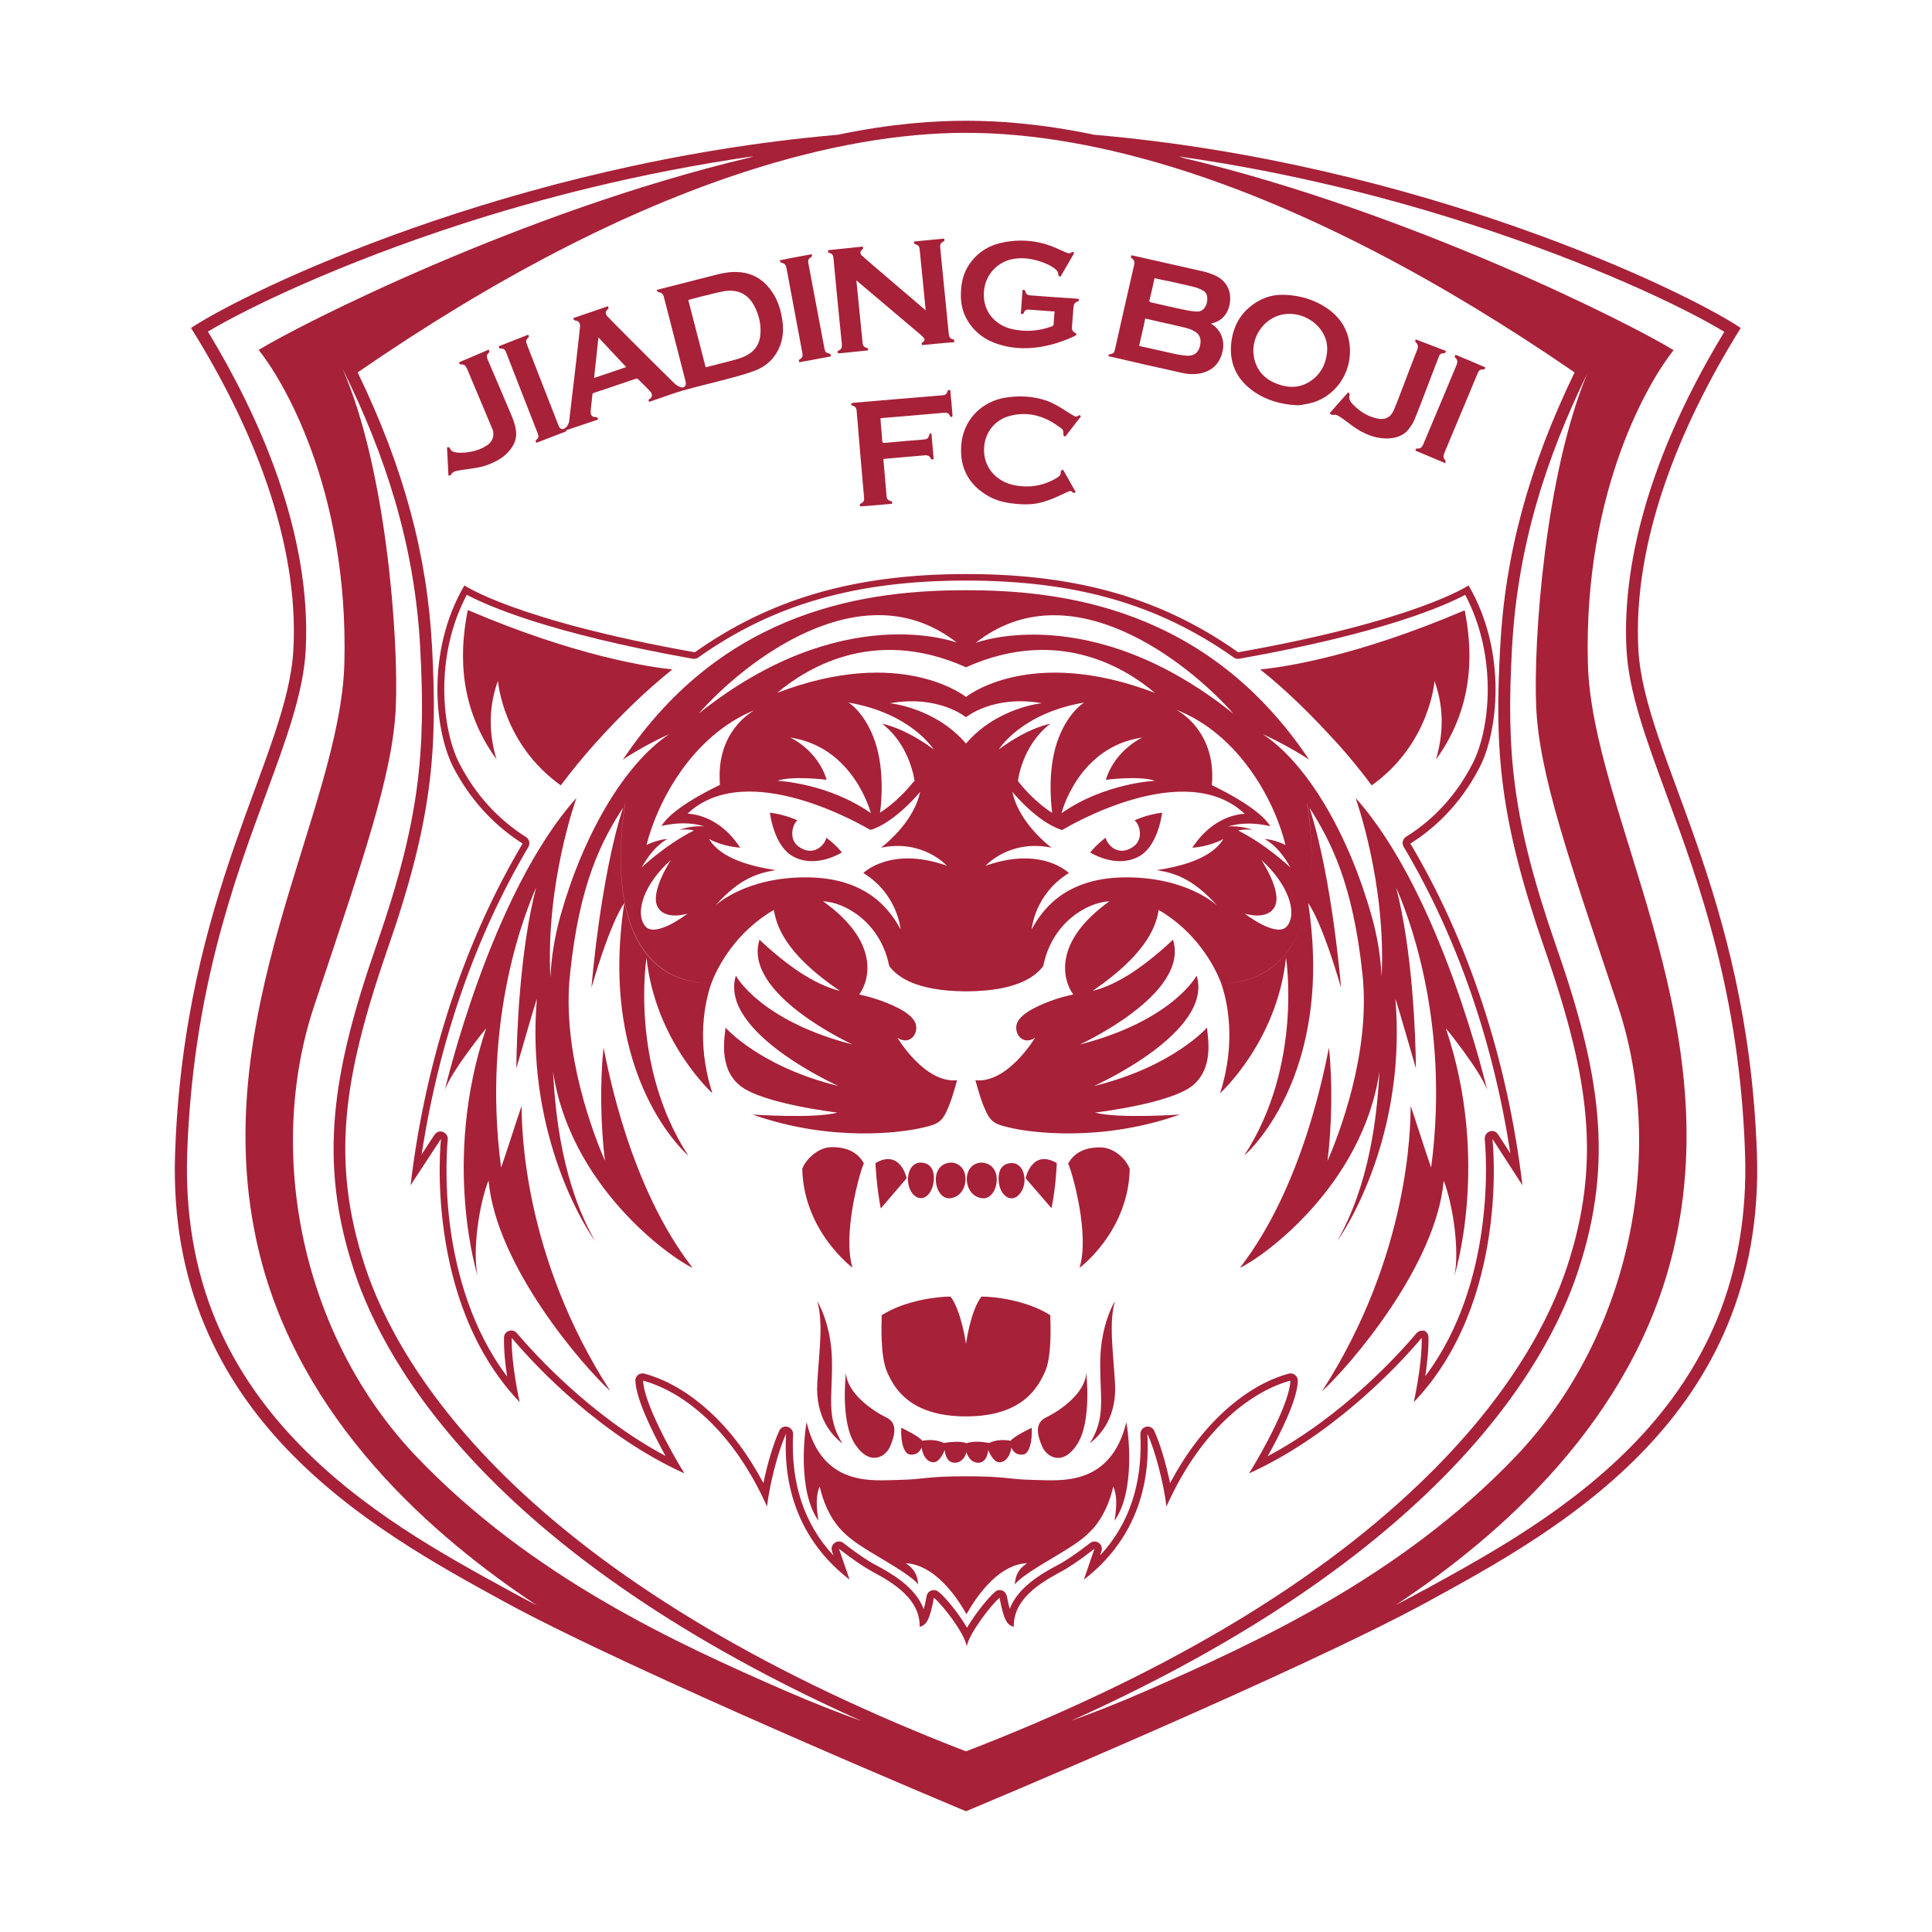
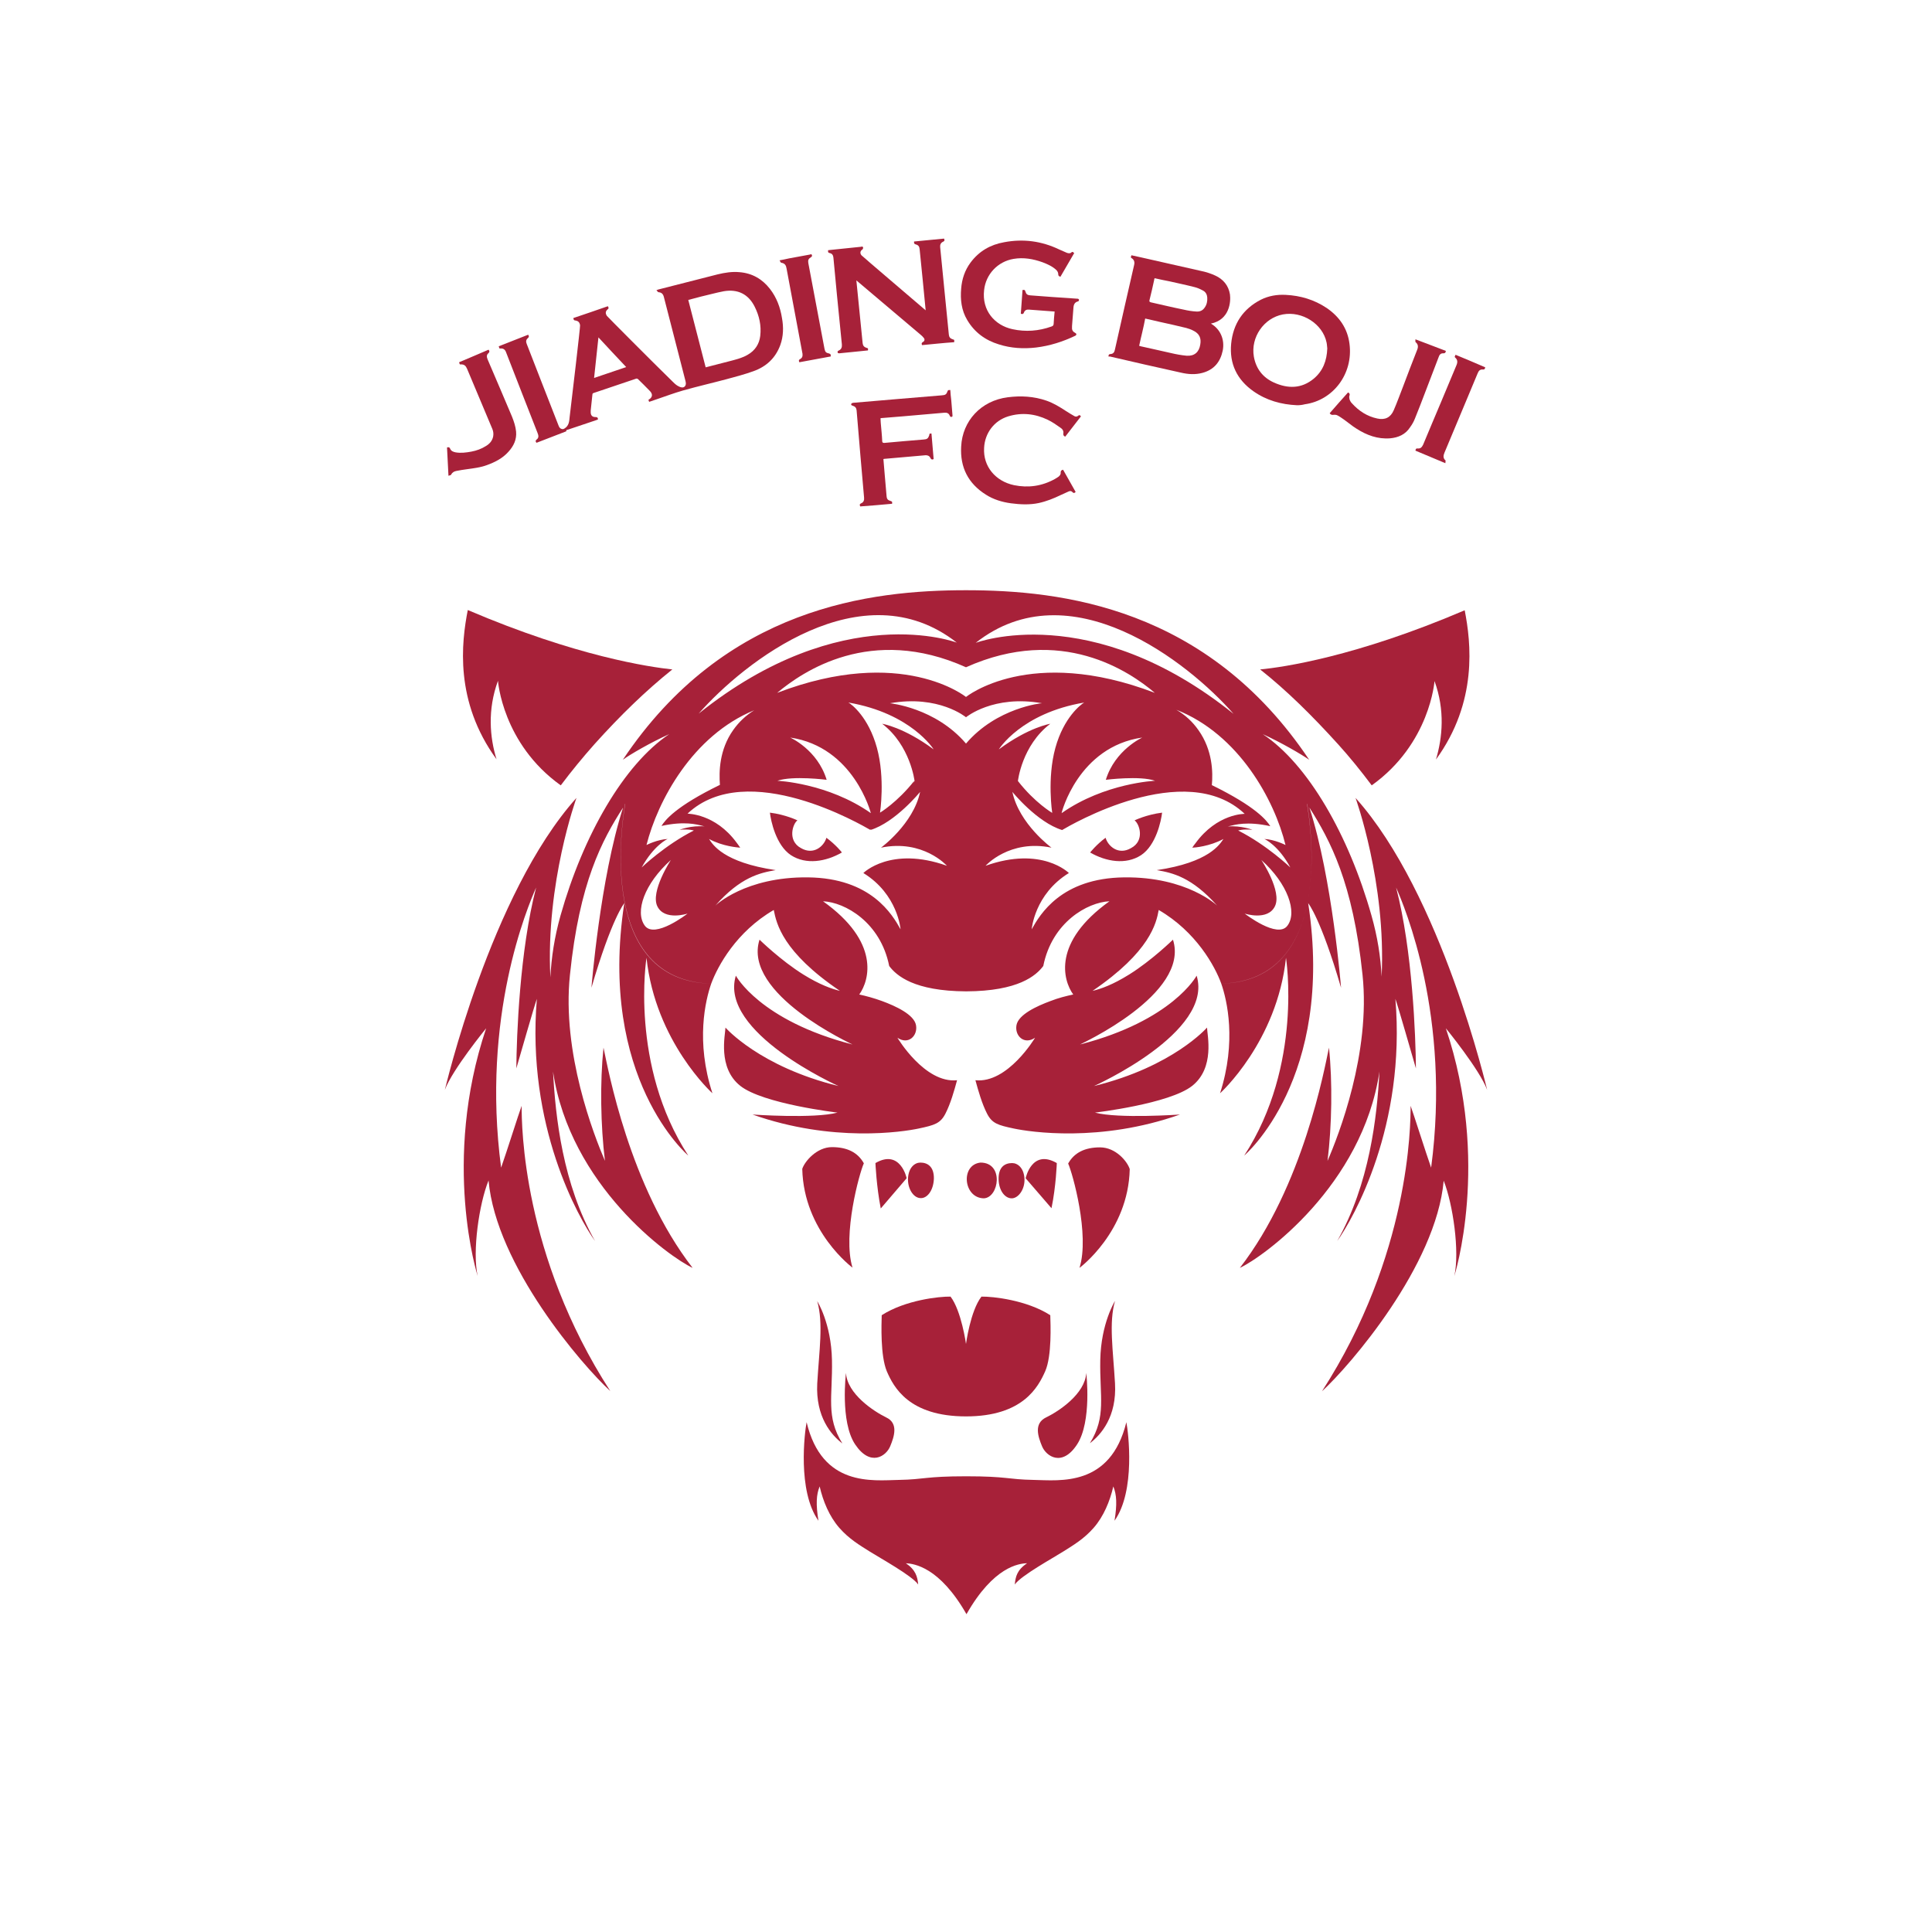
<svg xmlns="http://www.w3.org/2000/svg" version="1.1" x="0px" y="0px" viewBox="0 0 800 800" enable-background="new 0 0 800 800" xml:space="preserve">
  <g>
    <path fill="#A72139" d="M519,162c5.4,3.8,11.5,5.5,18.1,5.8c1,0,2.1-0.1,3.2-0.4c11.7-1.6,20.1-12.6,18.5-25   c-0.8-6.4-4.2-11.3-9.5-14.9c-5.1-3.4-10.8-5.1-16.9-5.4c-3.6-0.2-7.1,0.4-10.3,2c-7.4,3.8-11.5,10-12.3,18.2   C509,150.6,512.2,157.2,519,162z M531.2,130.2c8-1.5,16.5,3.9,18.1,11.6c0.2,0.9,0.2,1.9,0.3,2.5c-0.2,5.1-1.8,9.3-5.6,12.5   c-5.1,4.2-10.7,4.2-16.5,1.6c-4.6-2.1-7.4-5.7-8.3-10.7C517.8,139.7,523.3,131.7,531.2,130.2z" />
    <path fill="#A72139" d="M207.2,144.3c1.3-0.1,2,0.5,2.4,1.7c2.3,6,11,28.2,13,33.3c0.4,1,0.6,2-0.4,2.7c-0.6,0.5-0.4,0.9-0.1,1.3   c0.1,0,0.2,0,0.2,0c4-1.5,7.9-3.1,11.9-4.6c0.1,0,0.3-0.1,0.3-0.2c-0.1-0.6,0.4-0.5,0.7-0.6c3.9-1.3,7.7-2.6,11.6-3.9   c0.3-0.1,0.6-0.2,0.8-0.3c0-0.8-0.3-1-1-1c-1.3,0-1.9-0.6-2-1.8c0-0.3,0-0.6,0-0.9c0.2-2.2,0.5-4.4,0.7-6.6c0-0.4,0.2-0.6,0.6-0.7   c5.8-2,11.7-3.9,17.5-5.9c0.2-0.1,0.6,0,0.8,0.2c1.6,1.5,3.1,3.1,4.7,4.7c1.5,1.4,1.4,2.8-0.3,3.8c0,0-0.1,0-0.1,0.1   c0.1,0.2,0.2,0.5,0.3,0.8c1.2-0.4,2.3-0.8,3.5-1.2c3.5-1.2,7-2.5,10.5-3.5c6-1.7,12.1-3.1,18.1-4.7c3.7-1,7.5-2,11.1-3.3   c5.3-1.9,9.1-5.4,11.1-10.8c1.3-3.6,1.4-7.4,0.7-11.2c-0.7-4.4-2.2-8.5-5-12.1c-3.2-4.1-7.4-6.5-12.6-6.9c-3-0.3-6.1,0.2-9,0.9   c-8.3,2.1-16.5,4.2-24.7,6.3c-0.2,0.1-0.3,0.1-0.7,0.3c0.4,0.3,0.6,0.8,0.9,0.8c1.3,0.1,1.9,0.8,2.2,2c3,11.5,5.9,23.1,8.9,34.6   c0.1,0.4,0.2,0.8,0.2,1.2c0,1.1-0.8,1.8-1.8,1.6c-0.6-0.1-1.2-0.4-1.7-0.7c-0.8-0.5-1.5-1.2-2.1-1.8c-8.8-8.6-26.8-26.7-27.1-27.1   c-0.7-1.1-0.6-1.9,0.3-2.7c0.6-0.4,0.4-0.8,0.1-1.3c-4.8,1.7-9.6,3.3-14.3,4.9c0.2,0.9,0.2,0.9,0.8,1c1.3,0.2,1.8,0.8,2,2   c0.1,0.6-3.4,30.4-4.3,37.8c-0.2,1.8-0.2,3.7-2.1,4.9c-0.2,0.1-0.5,0.3-0.8,0.3c-1.1-0.1-1.5-0.8-1.8-1.7c-3-7.6-11.7-30-13.1-33.6   c-0.4-0.9-0.3-1.8,0.5-2.4c0.5-0.5,0.5-0.8,0.1-1.4c-4.1,1.6-8.2,3.2-12.2,4.8C206.8,143.8,206.5,144.4,207.2,144.3z M290.3,122.8   c3.1-0.7,6.2-1.6,9.4-2.2c5.8-1,10.2,1.2,12.8,6.4c1.9,3.8,2.8,7.8,2.3,12.1c-0.4,3.4-2.2,6.1-5.2,7.8c-2,1.2-4.3,1.8-6.5,2.4   c-3.4,0.9-6.7,1.7-10.1,2.6c-0.2,0.1-0.5,0.1-0.8,0.2c-2.4-9.3-4.8-18.6-7.2-27.9C286.8,123.7,288.5,123.3,290.3,122.8z    M247.8,139.7c3.9,4.2,7.6,8.2,11.5,12.3c-4.5,1.5-8.9,3-13.3,4.5C246.6,150.9,247.2,145.4,247.8,139.7z" />
    <path fill="#A72139" d="M459.5,147.6c9.8,2.3,19.6,4.5,29.5,6.7c3,0.7,5.9,0.9,8.9,0.1c4.8-1.3,7.4-4.5,8.4-9.2   c0.9-4.5-0.9-8.9-4.9-11.2c7.8-1.6,8.3-9.1,7.9-12.1c-0.6-3.7-2.8-6.3-6.1-7.8c-1.7-0.8-3.6-1.4-5.4-1.8   c-8.4-1.9-16.8-3.8-25.2-5.7c-1.3-0.3-2.7-0.6-4.1-0.9c-0.1,0.5-0.5,0.9,0.1,1.2c1.1,0.7,1.3,1.7,1,2.9c-1.2,5.2-6.5,28.4-7.9,34.8   c-0.2,1.1-0.6,1.9-1.8,2c-0.7,0-0.9,0.3-0.9,1C459.2,147.7,459.3,147.7,459.5,147.6z M476,124.2c0.7-2.7,1.3-5.5,1.9-8.2   c0-0.3,0.1-0.5,0.2-0.8c2.1,0.5,4.2,0.9,6.2,1.3c3.5,0.8,6.9,1.5,10.4,2.4c1.2,0.3,2.3,0.8,3.4,1.4c1.2,0.6,1.7,1.7,1.8,2.9   c0.1,1.5-0.2,3-1.1,4.2c-0.8,1.2-2,1.7-3.4,1.6c-1.8-0.1-3.6-0.4-5.3-0.8c-4.5-0.9-9-2-13.5-3C476,125,475.8,124.9,476,124.2z    M474.2,131.9c2.1,0.5,4.1,0.9,6.1,1.4c3.6,0.8,7.3,1.6,10.9,2.5c1,0.3,2,0.6,2.9,1.1c2.5,1.2,3.4,3.1,2.9,5.8   c-0.5,3.1-2.4,4.8-5.6,4.6c-2.2-0.2-4.4-0.6-6.5-1.1c-4.1-0.9-8.3-1.9-12.5-2.8c-0.2-0.1-0.4-0.1-0.7-0.2   C472.5,139.4,473.5,135.7,474.2,131.9z" />
    <path fill="#A72139" d="M343.6,104.8c1,0.2,1.4,0.9,1.5,1.9c0.2,2.5,2.5,26.4,3.5,35.9c0.1,1.2-0.2,2.1-1.4,2.6   c-0.5,0.2-0.4,0.6-0.3,0.9c0,0.1,0.4,0.2,0.6,0.2c2.7-0.3,5.3-0.5,8-0.8c1.3-0.1,2.6-0.3,3.9-0.4c0.1-0.9,0.1-0.9-0.7-1.1   c-0.9-0.3-1.4-0.9-1.5-1.9c-0.8-7.9-2.5-25.2-2.6-26c0.3,0.2,17.9,15.2,26.6,22.5c0.5,0.4,0.9,0.8,1.3,1.3c0.5,0.6,0.4,1.3-0.3,1.7   c-0.6,0.3-0.7,0.7-0.4,1.3c4.4-0.4,8.8-0.9,13.3-1.2c0.1-1,0.1-1-0.6-1.2c-1-0.3-1.5-0.9-1.6-1.9c-0.3-3.2-3.2-31.9-3.6-36.3   c-0.1-1,0.3-1.8,1.2-2.2c0.7-0.3,0.7-0.7,0.4-1.3c-4.2,0.4-8.3,0.8-12.4,1.2c-0.1,0.7,0.1,1.1,0.7,1.2c1.1,0.3,1.5,0.9,1.6,2   c0.2,1.6,2.4,24.2,2.5,25.3c-0.3-0.3-26.4-22.5-26.6-22.8c-0.7-0.9-0.5-1.8,0.4-2.4c0.2-0.1,0.3-0.5,0.3-0.7   c-0.1-0.8-0.7-0.4-1-0.4c-3.2,0.3-6.5,0.7-9.7,1c-1.3,0.1-2.6,0.3-3.8,0.4C342.8,104.3,342.9,104.7,343.6,104.8z" />
    <path fill="#A72139" d="M413.6,142.6c5,1.6,10.2,1.9,15.4,1.3c5.7-0.7,11.1-2.4,16.3-4.9c0.2-0.1,0.4-0.4,0.4-0.6   c0-0.2-0.2-0.4-0.4-0.5c-1-0.5-1.5-1.2-1.4-2.3c0-0.2,0-0.4,0-0.6c0.2-2.5,0.4-5.1,0.6-7.7c0.1-1.3,0.6-2.2,1.9-2.5   c0.2,0,0.4-0.4,0.4-0.7c0-0.1-0.3-0.4-0.5-0.4c-4.6-0.3-17.7-1.2-19.7-1.4c-1.2-0.1-1.7-0.5-2-1.6c-0.2-0.8-0.6-0.7-1.2-0.6   c-0.2,3.3-0.5,6.6-0.7,9.8c0.7,0.3,1.1,0.1,1.3-0.5c0.3-0.9,1.1-1.3,2-1.2c2.6,0.2,9.7,0.7,10.7,0.8c-0.2,1.8-0.3,3.4-0.4,5   c0,0.7-0.3,1-0.9,1.2c-5.3,1.9-10.7,2.3-16.2,1.1c-7.3-1.6-12.7-7.7-11.7-16.2c0.7-6.5,5.6-11.8,12.2-12.9c4.1-0.7,8.1,0,12,1.4   c2.1,0.8,4.1,1.7,5.7,3.2c0.5,0.5,0.8,1.1,0.8,1.8c0,0.6,0.3,0.8,0.9,1c1.9-3.3,3.8-6.5,5.7-9.8c-0.5-0.5-0.9-0.7-1.2-0.2   c-0.5,0.4-1.2,0.3-1.8,0.1c-1.1-0.5-2.1-0.9-3.2-1.4c-7.3-3.5-14.9-4.5-22.8-3c-5.7,1-10.4,3.7-13.9,8.4c-2.4,3.2-3.6,6.9-3.9,10.8   c-0.4,4.5,0.1,9,2.5,13C403.5,137.6,408,140.9,413.6,142.6z" />
    <path fill="#A72139" d="M444.7,172.2c-1.1-0.6-2.2-1.3-3.3-2c-2.6-1.7-5.2-3.3-8.1-4.3c-5.2-1.8-10.6-2.1-16-1.4   c-11.1,1.4-18.8,9.8-19.3,20.4c-0.5,8.6,2.9,15.3,10.2,19.9c3.1,2,6.7,3.1,10.4,3.6c3.8,0.5,7.7,0.7,11.5-0.1   c3.2-0.7,6.2-1.9,9.1-3.3c1.1-0.5,2.2-1,3.3-1.5c0.6-0.3,1.2-0.2,1.6,0.3c0.5,0.5,0.8,0.4,1.3-0.1c-1.7-3.1-3.5-6.1-5.2-9.2   c-0.8,0.2-1,0.5-1,1.2c0.1,0.7-0.4,1.3-0.9,1.7c-0.5,0.3-1,0.7-1.6,1c-5.3,2.9-10.9,3.7-16.8,2.5c-7.6-1.6-12.9-7.7-12.4-15.5   c0.3-6,4.1-11.2,10-13c5.6-1.7,11.1-1.1,16.3,1.4c1.9,0.9,3.6,2.1,5.3,3.3c0.8,0.5,1.4,1.3,1.2,2.4c-0.1,0.7,0.2,1.1,0.8,1.3   c2.2-2.8,4.3-5.6,6.5-8.4c-0.4-0.5-0.7-0.7-1.2-0.2C445.9,172.6,445.2,172.6,444.7,172.2z" />
    <path fill="#A72139" d="M373.8,172.4c5.7-0.5,11.5-1,17.2-1.5c1.1-0.1,1.9,0.2,2.3,1.3c0.2,0.4,0.4,0.5,0.8,0.4   c0.4-0.1,0.3-0.4,0.3-0.7c-0.2-2.1-0.3-4.1-0.5-6.1c-0.2-1.4-0.3-2.9-0.4-4.3c-0.9,0-0.9,0-1.1,0.4c-0.5,1.4-0.9,1.7-2.4,1.8   c-4.6,0.4-29.2,2.4-36.8,3.1c-0.2,0-0.6,0.2-0.7,0.4c-0.2,0.4,0.1,0.7,0.6,0.8c1,0.3,1.5,0.9,1.6,1.9c0.4,5,2.8,33.3,3.1,36.2   c0.1,1-0.2,1.9-1.2,2.3c-0.7,0.3-0.7,0.7-0.4,1.3c4.4-0.3,8.8-0.7,13.2-1.1c0-0.5,0.2-0.9-0.5-1.1c-1.3-0.4-1.7-0.8-1.8-2.2   c-0.4-4.1-1.2-14.3-1.3-15.2c0.2-0.1,0.3-0.1,0.4-0.1c5.7-0.5,11.4-1,17.1-1.5c0.9,0,1.6,0.3,2,1.2c0.3,0.6,0.7,0.7,1.3,0.4   c-0.3-3.5-0.6-7-0.9-10.6c-0.5,0.1-0.9-0.2-0.9,0.7c-0.5,1.4-0.9,1.7-2.4,1.8c-2.5,0.2-13.3,1.1-16.2,1.4c-0.6,0-0.9-0.1-0.9-0.8   c-0.1-2.5-0.4-5-0.6-7.5c0-0.6-0.1-1.2-0.1-1.9c0.3-0.1,0.4-0.1,0.6-0.1C368,172.9,371,172.6,373.8,172.4z" />
    <path fill="#A72139" d="M558.8,163.8c0.2-0.7,0-1-0.6-1.3c-2.6,2.9-5.1,5.7-7.6,8.6c0.3,0.5,0.7,0.7,1.3,0.7   c0.6-0.1,1.4-0.1,1.9,0.2c1,0.5,1.9,1.2,2.8,1.8c1.7,1.2,3.3,2.6,5.1,3.7c4.2,2.7,8.8,4.4,13.9,4c3.4-0.3,6.4-1.6,8.3-4.6   c0.8-1.1,1.5-2.3,2-3.6c1.4-3.5,2.8-7,4.1-10.5c1.9-5,3.8-9.9,5.7-14.9c0.3-1,0.9-1.7,2-1.6c0.7,0,0.9-0.3,1-1   c-4.1-1.6-8.2-3.1-12.6-4.8c0,0.5-0.1,1.1,0.1,1.2c1.1,0.9,1.1,2,0.6,3.2c-2,5-3.9,10.1-5.8,15.1c-1.3,3.3-2.5,6.7-3.9,9.9   c-1.3,3-3.6,4.1-6.8,3.4c-4.2-0.9-7.6-3.1-10.5-6.3c-0.5-0.5-0.8-1.1-1-1.7C558.7,164.8,558.6,164.2,558.8,163.8z" />
    <path fill="#A72139" d="M186.8,196.5c0.5-0.9,1.2-1.3,2.2-1.5c1.4-0.3,2.9-0.5,4.3-0.7c2.8-0.4,5.6-0.7,8.3-1.7   c3.3-1.2,6.5-2.8,8.9-5.5c2.2-2.4,3.5-5.1,3.2-8.4c-0.2-2.1-0.9-4.2-1.7-6.2c-1.4-3.3-8.1-19.1-10.1-23.7c-0.4-1-0.5-1.9,0.4-2.6   c0.5-0.5,0.4-0.9,0-1.4c-4,1.7-8.1,3.5-12.2,5.2c0.2,0.4,0.1,1,0.7,0.9c1.4-0.1,2.1,0.6,2.6,1.8c2.5,5.9,9.5,22.6,10.5,25   c0.4,1,0.5,2,0.3,3.1c-0.4,1.8-1.5,3-3,3.9c-1.9,1.2-3.9,1.9-6,2.3c-2.2,0.4-4.4,0.7-6.6,0.3c-0.9-0.2-1.8-0.5-2.2-1.5   c-0.3-0.7-0.7-0.7-1.3-0.5c0.2,3.8,0.4,7.6,0.6,11.7C186.2,196.8,186.8,196.8,186.8,196.5z" />
    <path fill="#A72139" d="M603.1,151.2c-2.1,5.1-4.3,10.2-6.4,15.3c-2.5,5.8-4.9,11.7-7.4,17.6c-0.5,1-1,1.7-2.2,1.6   c-0.7-0.1-0.9,0.2-1,0.9c4,1.7,8.1,3.4,12.4,5.2c0-0.5,0.1-1,0.1-1.1c-1.1-0.9-1-2-0.5-3.2c3.2-7.6,6.3-15.1,9.5-22.7   c1.4-3.4,2.9-6.9,4.3-10.3c0.4-1,1-1.6,2.1-1.5c0.7,0.1,0.9-0.3,1-0.9c-4.1-1.8-8.2-3.5-12.3-5.2c-0.1,0.5-0.6,0.8-0.1,1.2   C603.6,149,603.6,150,603.1,151.2z" />
    <path fill="#A72139" d="M323.5,108.8c1.5,0.2,2,1.1,2.2,2.4c1.1,5.9,5.5,29.4,6.6,35.3c0.1,1-0.1,1.7-1,2.2   c-0.6,0.3-0.6,0.7-0.3,1.3c4.3-0.8,8.7-1.6,13-2.4c0-0.9,0-0.9-0.6-1.2c-1.4-0.3-1.7-0.6-2-2c-0.9-4.6-5.3-28.2-6.7-35.5   c-0.2-1.2,0.1-1.8,1.1-2.4c0.4-0.2,0.5-0.5,0.4-0.9c-0.2-0.5-0.5-0.3-0.8-0.2c-2.9,0.5-5.8,1.1-8.7,1.6c-1.2,0.3-2.4,0.5-3.9,0.8   C323.1,108.3,323.3,108.8,323.5,108.8z" />
-     <path fill="#A72139" d="M727.5,477.7c-3.7-108.8-46.7-164.7-49.1-208.9c-2.3-44.2,16.6-91.6,42.4-133c-23-15.4-132.4-68.3-267.7-80   C430.1,51,412.4,50,400,50c-12.4,0-30.1,1-53.1,5.8c0,0,0,0,0,0c-135.3,11.8-244.6,64.6-267.8,80c25.9,41.4,44.7,88.8,42.4,133   S76.2,368.9,72.5,477.7s81.9,155.7,135.7,185.2S400,750,400,750s138-57.6,191.8-87.1C645.7,633.4,731.2,586.5,727.5,477.7z    M210.6,658.5L210.6,658.5c-27.3-14.9-61.1-33.5-88.2-62c-14.6-15.3-25.8-32.2-33.2-50.1c-8.6-20.8-12.5-43.9-11.7-68.6   c2.3-66.4,19.1-112.3,32.7-149.1c8.3-22.5,15.5-42,16.4-59.7c2.5-49-20-97.9-40.5-131.7c16.7-10,54.9-28.3,105.3-44.6   c30.9-10,72.6-21.1,120.6-28c-0.6,0.2-1.2,0.4-1.8,0.6c-93.8,22.3-185.9,69-203.1,79.6c9.5,11.7,37.3,57.1,35.5,129.6   C141,336.5,84.3,421.3,107,517.3c16.8,71,72.6,119.2,115.4,147.5C218.2,662.6,214.2,660.5,210.6,658.5z M325.4,700.2   c-45-19.6-105.3-47.1-153-97.1c-47.7-50-62.5-126.1-42.3-186.6c20.2-60.6,32.6-95.9,33.8-123.8c1.2-28-3.9-98.6-22.1-140.1   c17.5,35.3,29.9,72.5,32.2,115.6c2.3,43.1,0,71-18.2,123.4s-24.1,89.2-9.3,134.2C159.9,567.1,206,645,356.7,712.6   C347.4,709.3,336.9,705.2,325.4,700.2z M400,725.2c-80-30.9-143-68.1-187.4-110.5c-38.3-36.6-54.6-69.4-61.5-90.5   c-7-21.3-9.4-41.1-7.5-62.3c1.7-19,6.9-40.1,16.8-68.7c18.7-53.7,20.8-82.1,18.5-125.3c-2-38.2-11.8-74.4-30.8-113.7   c56.6-39,110.5-66.9,160.5-83.1C341.6,60.4,372.4,55,400,55s58.5,5.4,91.5,16.1c49.9,16.2,103.9,44.2,160.5,83.1   c-19,39.3-28.8,75.5-30.8,113.7c-2.4,43-0.3,71.3,18.5,125.3c9.9,28.4,15.1,49.6,16.8,68.6c1.9,21.2-0.5,41-7.5,62.4   c-6.9,21.1-23.1,53.8-61.5,90.4C543.1,657.1,480,694.3,400,725.2z M443.6,712.5C443.6,712.5,443.6,712.5,443.6,712.5   c150.5-67.7,196.6-145.4,210-186.7c14.8-45,9-81.9-9.3-134.2c-18.2-52.4-20.6-80.3-18.2-123.4c2.3-42.2,14.2-78.8,31.1-113.4   c-17.4,41.9-22.3,110.4-21.1,137.8c1.2,28,13.6,63.3,33.8,123.8c20.2,60.5,5.5,136.5-42.2,186.6c-47.7,50-108,77.4-153,97.1   C463.3,705.1,452.8,709.2,443.6,712.5z M710.9,546.5c-7.4,17.9-18.6,34.8-33.2,50.1c-27.1,28.4-61,47-88.2,61.9l-0.1,0   c-3.4,1.9-7.2,3.9-11.3,6c42.8-28.3,98.2-76.4,114.9-147.2c22.7-96.1-33.9-180.8-35.5-242.7c-1.8-72.5,26-117.8,35.5-129.6   C675.9,134.4,583.8,87.7,490,65.4c-0.6-0.2-1.2-0.4-1.8-0.6c0,0,0,0,0,0c47.9,6.8,89.7,18,120.6,28c50.4,16.3,88.6,34.5,105.2,44.6   c-36,59.4-42,104.3-40.5,131.7c1,17.6,8.1,37,16.4,59.5c13.6,36.9,30.5,82.8,32.7,149.3C723.4,502.6,719.5,525.7,710.9,546.5z" />
-     <path fill="#A72139" d="M618,471.6l12.4,19.2c-6.3-53.1-22.9-102-46.4-141.5c9.6-6,20.5-15.8,28.6-31.4   c7.6-14.5,11.7-47.7-4.5-75.5c0,0-21.2,14.5-95.4,27.7c-30.8-21.8-65.5-32.4-112.5-32.4s-81.7,10.6-112.5,32.4   c-74.3-13.2-95.4-27.7-95.4-27.7c-16.2,27.7-12.1,60.9-4.5,75.5c8.1,15.5,19,25.3,28.6,31.4c-23.5,39.5-40.1,88.4-46.4,141.5   l12.6-19.2c0,0-7.4,67.1,32.6,109c0,0-3.5-15.1-3.3-26.6c11.6,13.8,38.3,41.1,71.5,56.1c-5.8-9.3-16.9-29.7-17.1-38.4   c14.9,4,36.3,18.6,51.3,52.1c1.2-10.1,4.9-23.8,7.9-30.1c-0.5,9.7-1.4,39.1,26.3,60.4l-4.4-12.8c0,0,7.2,5.7,12.8,8.9   s21,10.3,20.6,23.4c2.8-0.6,4.3-3,5.9-12c3.4,2.7,12.8,14.7,13.6,20.2c0.9-5.4,10.3-17.5,13.6-20.2c1.7,9.1,3.1,11.4,5.9,12   c-0.4-13.1,15-20.2,20.6-23.4c5.6-3.2,12.8-8.9,12.8-8.9l-4.4,12.8c27.7-21.3,26.8-50.7,26.3-60.4c3,6.3,6.7,20,7.9,30.1   c15-33.5,36.5-48.1,51.3-52.1c-0.1,8.7-11.3,29.1-17.1,38.4c33.2-15,59.9-42.4,71.5-56.1c0.2,11.4-3.3,26.6-3.3,26.6   C625.5,538.8,618,471.6,618,471.6z M588.8,551c-0.9,0-1.7,0.4-2.3,1.1c-6.9,8.2-30.4,34.3-61.6,50.9c5.2-9.2,12.4-23.6,12.5-31.3   c0-0.9-0.4-1.8-1.2-2.4c-0.5-0.4-1.2-0.6-1.8-0.6c-0.3,0-0.5,0-0.8,0.1c-6.3,1.7-16,5.8-26.8,15.7c-8.6,7.9-16,17.8-22.3,29.6   c-1.7-8.2-4.3-16.8-6.6-21.7c-0.5-1.1-1.6-1.7-2.7-1.7c-0.2,0-0.5,0-0.7,0.1c-1.4,0.4-2.3,1.6-2.3,3.1c1,20.3-4.6,37.2-16.7,50.2   l0.6-1.8c0.4-1.3,0-2.7-1.1-3.4c-0.5-0.4-1.1-0.6-1.7-0.6c-0.7,0-1.3,0.2-1.9,0.6c-0.1,0.1-7.1,5.6-12.4,8.6   c-0.5,0.3-1.1,0.6-1.7,0.9c-5.5,3-15.7,8.6-19.2,17.8c-0.4-1.3-0.7-3.1-1.2-5.3c-0.2-1-0.9-1.9-1.9-2.3c-0.3-0.1-0.7-0.2-1-0.2   c-0.7,0-1.4,0.2-1.9,0.7c-2.5,2-8.1,8.8-11.7,14.9c-3.5-6.1-9.2-12.9-11.8-14.9c-0.5-0.4-1.2-0.7-1.9-0.7c-0.4,0-0.7,0.1-1.1,0.2   c-1,0.4-1.7,1.2-1.9,2.3c-0.4,2.3-0.8,4-1.2,5.4c-3.5-9.3-13.7-14.9-19.2-17.9c-0.6-0.3-1.2-0.7-1.7-0.9c-5.3-3-12.4-8.6-12.4-8.6   c-0.5-0.4-1.2-0.6-1.9-0.6c-0.6,0-1.2,0.2-1.7,0.6c-1.1,0.8-1.5,2.2-1.1,3.4l0.6,1.8c-12.1-13-17.7-29.9-16.7-50.2   c0.1-1.4-0.9-2.7-2.3-3.1c-0.2-0.1-0.5-0.1-0.7-0.1c-1.1,0-2.2,0.6-2.7,1.7c-2.3,4.9-4.9,13.5-6.6,21.7   c-6.3-11.8-13.7-21.8-22.3-29.6c-10.8-9.9-20.6-14-26.9-15.7c-0.3-0.1-0.5-0.1-0.8-0.1c-0.7,0-1.3,0.2-1.9,0.6   c-0.7,0.6-1.2,1.5-1.1,2.4c0.2,7.4,7,21.3,12.5,31.2c-31.4-16.8-54.7-42.8-61.6-50.9c-0.6-0.7-1.4-1.1-2.3-1.1   c-0.3,0-0.7,0.1-1,0.2c-1.2,0.4-2,1.5-2,2.8c-0.1,5.2,0.5,11.1,1.3,16.1c-14.8-19.6-20.8-42.9-23.3-59.9c-3.1-21.4-1.3-38-1.3-38.2   c0.2-1.4-0.7-2.7-2-3.2c-0.3-0.1-0.7-0.2-1-0.2c-1,0-1.9,0.5-2.5,1.4l-5.3,8.1c7.1-46.6,22.3-90.4,44.2-127.3   c0.8-1.4,0.4-3.2-1-4.1c-11.7-7.4-20.9-17.6-27.5-30.3c-7.2-13.8-10.7-44.2,3-70c7.9,4.2,33.4,15.8,93.7,26.5c0.2,0,0.3,0,0.5,0   c0.6,0,1.2-0.2,1.7-0.6c31.1-22,65.3-31.8,110.8-31.8s79.6,9.8,110.8,31.8c0.5,0.4,1.1,0.6,1.7,0.6c0.2,0,0.4,0,0.5,0   c60.3-10.7,85.9-22.3,93.7-26.5c13.7,25.9,10.2,56.2,3,70c-6.6,12.8-15.9,23-27.5,30.2c-1.4,0.9-1.8,2.7-1,4.1   c21.9,36.8,37.1,80.5,44.2,127l-5.1-7.9c-0.6-0.9-1.5-1.4-2.5-1.4c-0.3,0-0.7,0.1-1,0.2c-1.3,0.5-2.1,1.8-2,3.2   c0,0.2,1.8,16.6-1.3,38c-2.4,17.1-8.5,40.5-23.3,60.1c0.7-5,1.4-10.9,1.3-16.1c0-1.2-0.8-2.4-2-2.8C589.5,551.1,589,551,588.8,551z   " />
    <path fill="#A72139" d="M232.2,325.2c4.5-6,9.2-11.7,14-17.1c10.6-11.8,21.2-22.1,32.2-30.9c-9.4-1-39.8-5.4-84.7-24.6   c-2.6,13.3-5.6,37.8,11.9,61.8c-2.8-9.1-3.8-20.5,0.6-32.5C206.2,281.9,208,307.9,232.2,325.2z" />
    <path fill="#A72139" d="M554,308.1c4.9,5.4,9.5,11.1,14,17.1c24.2-17.3,26-43.2,26-43.2c4.4,12.1,3.3,23.4,0.6,32.5   c17.4-23.9,14.5-48.5,11.9-61.8c-44.9,19.2-75.2,23.6-84.7,24.5C532.8,285.9,543.3,296.3,554,308.1z" />
    <path fill="#A72139" d="M342.2,346.9c-1,3.5-5.3,7.3-10.5,4.3c-5.8-3.1-3.4-10.2-1.5-11.5c0,0-4.9-2.4-11.4-3.2   c0.4,3.4,2.5,13.5,8.7,17.6c6.3,4.1,14.5,2.7,21.1-1.1C348.7,353,346,349.7,342.2,346.9z" />
    <path fill="#A72139" d="M602.2,528.4c0,0,15.1-47.3-3.5-102.6c0,0,14,17.1,17.1,25.5c0,0.2-18.8-81.1-54.5-120.9   c0,0,12.7,35,10.8,74c-0.4-8.1-1.7-16.5-4.2-25.3c-9.4-33.3-26.3-62.7-45-75.1c7.5,3.4,16.1,8.4,19.2,10.6   c-42.3-63.3-102.8-70.2-142.1-70.2c-39.3,0-99.8,6.9-142.1,70.2c3-2.2,11.6-7.2,19.2-10.6c-18.7,12.5-35.6,41.8-45,75.1   c-2.5,8.9-3.8,17.4-4.2,25.6c-2-39.1,10.8-74.3,10.8-74.3c-35.7,39.8-54.5,121.1-54.5,120.9c3.1-8.4,17.1-25.5,17.1-25.5   c-18.6,55.3-3.5,102.6-3.5,102.6c-2.3-10.2,0.6-30,4.5-39.6c3.1,35.2,38.8,76.6,50.4,87.2C216.3,519.7,216,466,216,457.9   c-1.3,3.5-6.2,19.1-8.5,25.6c-8.3-62.6,11-108,14.5-116c-6.8,26-8.1,61.7-8.2,74.9c1.7-5.8,7.2-25.1,8.5-28.8   c-4.4,52.6,17.3,90.8,24.1,100.3C233,490.3,230,462.5,229,443.7c7,47.2,48.1,76.8,57.8,81.3c-26.2-33.8-35-82.3-36.9-91.2   c-1.5,14.3-1.2,32.3,0.6,46.9c-4.6-10.7-17.9-44.7-14.5-77c3.9-38.3,13.3-55.8,22-69.3c-9.5,29.4-13.1,74.6-13.1,74.6   c8.4-28.8,13.6-35,13.6-35C247.4,446.7,285,478.5,285,478.5c-24.4-37.4-17.3-81.9-17.3-81.9c3.7,34.8,27.3,56.1,27.3,56.1   c-7-21.5-2.9-38.5-0.5-45.4c2.7-7.3,10.4-21.5,25.9-30.5c1.1,5.6,3.6,17.4,27.4,33.5c-3.3-0.8-8.3-2.5-15.2-6.8   c-9.3-5.8-18.1-14.4-18.1-14.4c-7.2,22.6,38.7,43.4,38.5,43.4c-38.4-9.9-48.3-28.5-48.3-28.5c-7.2,23.5,42.5,45.7,42.5,45.7   c-32.7-8-46.8-24.2-46.8-24.2c-0.1,3.1-3.3,16.6,6.1,24.1c9.4,7.5,40.3,11.1,40.3,11.1c-9.7,2.6-35.2,0.8-35.2,0.8   c33.1,11.7,62.2,7.2,68.8,5.8s9-2.1,11.1-6.2c2.1-4.1,3.6-9.4,4.8-13.8c-13.4,1.4-24.7-17.6-24.7-17.6c4.5,3.1,8.5-0.8,7.7-5.2   c-0.8-4.4-8.4-7.9-14.1-10c-3.3-1.2-6.6-2.1-9.4-2.7c4.3-6,8.6-21.8-15-38.6c9.1,0.4,23.8,8.7,27.4,26.8c3,4,10.3,10.4,31.9,10.5   c21.6-0.1,28.9-6.5,31.9-10.5c3.6-18.1,18.3-26.4,27.4-26.8c-23.6,16.9-19.3,32.6-15,38.6c-2.8,0.6-6.1,1.4-9.4,2.7   c-5.7,2.1-13.3,5.6-14.1,10c-0.8,4.4,3.2,8.3,7.7,5.2c0,0-11.3,19-24.7,17.6c1.2,4.4,2.7,9.7,4.8,13.8s4.5,4.8,11.1,6.2   c6.6,1.4,35.7,5.9,68.8-5.8c0,0-25.5,1.8-35.2-0.8c0,0,30.9-3.6,40.3-11.1c9.4-7.5,6.2-21,6.1-24.1c0,0-14.1,16.2-46.8,24.2   c0,0,49.7-22.2,42.5-45.7c0,0-9.9,18.6-48.3,28.5c-0.2,0,45.7-20.8,38.5-43.4c0,0-8.8,8.6-18.1,14.4c-6.9,4.3-11.8,6-15.2,6.8   c23.8-16.2,26.4-28,27.4-33.5c15.5,9,23.3,23.3,25.9,30.5c2.4,6.9,6.4,23.9-0.5,45.4c0,0,23.6-21.3,27.3-56.1   c0,0,7.1,44.5-17.3,81.9c0,0,37.6-31.8,26.5-104.5c0,0,5.2,6.2,13.6,35c0,0-3.6-45.2-13.1-74.6c8.6,13.6,18,31,22,69.3   c3.4,32.4-9.9,66.4-14.5,77c1.8-14.6,2.1-32.6,0.6-46.9c-1.9,8.9-10.7,57.4-36.9,91.2c9.7-4.5,50.8-34.1,57.8-81.3   c-1,18.8-4.1,46.6-17.5,70.2c6.8-9.5,28.5-47.7,24.1-100.3c1.3,3.7,6.8,23,8.5,28.8c-0.1-13.2-1.4-48.9-8.2-74.9   c3.5,8,22.8,53.4,14.5,116c-2.3-6.5-7.2-22.1-8.5-25.6c0,8.1-0.3,61.8-36.7,118.2c11.6-10.6,47.3-52,50.4-87.2   C601.6,498.5,604.5,518.2,602.2,528.4z M522.3,356.1c10.9,9.8,15,21.6,10.8,27.2c-4.1,5.6-17.7-5-17.7-5s9.5,3.1,12.5-3   C531,369.1,522.3,356.1,522.3,356.1z M532.3,349.9c0,0-4.5-2.3-8.8-2.5c0.2,0,5.9,2.7,10.8,11.8c0,0-9.7-9.3-21.6-15.3   c0,0,1.9-0.7,5.9-0.3c0,0-4.6-1.8-10.2-1.4c0.1,0,0.3-0.1,0.5-0.1c2.5-0.6,7.5-2.1,17.1,0c-1.5-2.4-6-8.1-24.2-17   c0.5-5.3,0.3-14.5-5.5-22.7c-2.5-3.6-5.6-6.4-9.2-8.5C513.1,304.1,527.8,331.5,532.3,349.9z M510.8,295.6   C451.5,248,404,266.2,404,266.2C443,235.4,492,274.2,510.8,295.6z M478.2,286.9c-51.8-19.8-78.2,1.7-78.2,1.7s-26.5-21.5-78.2-1.7   c10.5-8.8,38.8-28.3,78.2-10.6C439.5,258.6,467.8,278.1,478.2,286.9z M435.7,336.6c0,0-7.2-4.2-14.2-13.2c0,0,1.6-14.7,13.4-23.7   c0,0-8.9,1.4-21.3,10.6c0,0,9.2-15,35.4-19.4c-0.1,0-0.2,0.1-0.2,0.1c-1.2,0.7-8.3,6-11.8,18.7   C433.5,322.4,435.7,336.6,435.7,336.6z M473,305.4c0,0-11.3,5.1-15.1,17.5c0,0,14.1-1.8,20.4,0.4c0,0-20.9,0.9-38.7,13.4   C439.5,336.6,446.5,309.2,473,305.4z M378.7,323.4c-0.2,0.3-0.3,0.5-0.5,0.8c0.3-0.6,0.4-0.9,0.4-0.9c-7.1,9-14.2,13.2-14.2,13.2   s2.2-14.2-1.3-26.9s-10.5-18-11.8-18.7c26.1,4.5,35.3,19.4,35.3,19.4c-12.4-9.2-21.3-10.6-21.3-10.6   C377,308.7,378.7,323.4,378.7,323.4z M327.2,305.4c26.4,3.9,33.4,31.3,33.4,31.3c-17.8-12.5-38.7-13.4-38.7-13.4   c6.3-2.2,20.4-0.4,20.4-0.4C338.5,310.4,327.2,305.4,327.2,305.4z M396.2,266.1c0,0-47.5-18.2-106.9,29.4   C308,274.2,357,235.4,396.2,266.1z M276.5,347.4c-4.3,0.2-8.8,2.5-8.8,2.5c4.6-18.2,19-45.3,44.6-55.8c-3.4,2.1-6.3,4.8-8.7,8.2   c-5.8,8.2-5.9,17.3-5.5,22.7c-18.3,8.9-22.7,14.6-24.2,17c9.6-2.1,14.7-0.6,17.1,0c0.3,0.1,0.6,0.2,0.9,0.2   c-5.8-0.5-10.5,1.4-10.5,1.4c4-0.4,5.9,0.3,5.9,0.3c-11.9,6-21.6,15.3-21.6,15.3C270.7,350.1,276.3,347.4,276.5,347.4z    M277.8,356.1c0,0-8.6,13.1-5.6,19.2c3,6.1,12.5,3,12.5,3s-13.6,10.6-17.7,5C262.8,377.6,266.8,365.9,277.8,356.1z M258.8,333   c0-0.1,0.1-0.1,0.1-0.2c-1.7,9.9-10.9,73,35.4,74.5C248.2,406,257.1,343.5,258.8,333z M357.5,361.5c14.3,8.8,15.4,23.3,15.4,23.3   c-3.4-6.1-12.2-21.2-38.3-21.5S296.2,375,296.2,375c10.4-11.8,18.5-13.6,25-14.7c-21.7-3.2-26.1-10.6-27.6-12.9   c5.7,3.1,11.9,3.5,12.8,3.6c0.1,0,0.1,0,0.1,0c-0.5-0.8-1-1.4-1.5-2.1c-8.9-12.1-20.2-11.9-20.3-12c24.7-23.2,72.4,4.9,75.6,6.7   c0.2-0.1,0.3-0.2,0.5-0.2c-0.2,0.2-0.4,0.3-0.4,0.3c10.4-3.2,20.6-15.8,20.6-15.8c-2.8,13.3-16.2,23.1-16.2,23.1   c17.4-3.6,27.3,7.5,27.3,7.5C368.8,350.2,357.5,361.5,357.5,361.5z M400,307.9c-12.7-14.9-31.5-16.7-31.5-16.7   c20.2-3.6,31.5,5.8,31.5,5.8s11.3-9.4,31.5-5.8C431.5,291.1,412.7,293,400,307.9z M504,375c0,0-12.4-12-38.5-11.7   c-26.1,0.3-34.9,15.4-38.3,21.5c0,0,1.1-14.5,15.4-23.3c0,0-11.2-11.3-34.5-3c0,0,9.9-11.1,27.3-7.5c0,0-13.4-9.8-16.2-23.1   c0,0,10.2,12.6,20.6,15.8c3.2-1.9,51-30,75.6-6.7c0,0-11.4-0.2-20.4,12.2c-0.4,0.5-0.9,1.1-1.3,1.8c0,0,0,0,0.1,0   c0.7,0,7.1-0.5,12.8-3.6c-1.5,2.2-5.9,9.7-27.6,12.9C485.5,361.4,493.5,363.2,504,375z M505.8,407.3c46.3-1.5,37.1-64.5,35.4-74.5   c0,0.1,0.1,0.1,0.1,0.2C543,343.4,551.8,406,505.8,407.3z" />
    <path fill="#A72139" d="M493.8,351c-0.1,0.1-0.1,0.1-0.1,0.1C493.8,351.1,493.8,351,493.8,351z" />
    <path fill="#A72139" d="M367.2,567.8c2.8,6.5,9.1,18.7,32.8,18.7c23.6,0,29.9-12.2,32.8-18.7c2.8-6.4,2.2-19.5,2.1-23.2   c-9.8-6.3-23.9-7.8-28.5-7.7c-4.6,5.9-6.4,19.6-6.4,19.6s-1.9-13.7-6.4-19.6c-4.6-0.1-18.7,1.4-28.5,7.7   C365,548.3,364.5,561.3,367.2,567.8z" />
    <path fill="#A72139" d="M344.5,475c-6.3,0-11.3,5.9-12.3,9c0.6,26,20.8,40.9,20.8,40.9c-4.2-13.7,2.9-39.3,4.7-43.2   C355.2,477.2,350.8,475,344.5,475z" />
    <path fill="#A72139" d="M362.5,481.6c0,0,0.4,9.6,2.2,18.8l10.7-12.5C375.5,487.9,372.8,475.6,362.5,481.6z" />
    <path fill="#A72139" d="M386.7,488.1c0.1-4.9-2.5-6.7-5.6-6.7c-2.3,0-4.8,2-5.1,6.3c-0.3,4.3,2.1,8.2,5,8.4   C383.8,496.4,386.5,493.1,386.7,488.1z" />
-     <path fill="#A72139" d="M394.2,481.4c-9.7,0-7.7,14.5-1.4,14.8C401.2,496.1,402.5,482.3,394.2,481.4z" />
    <path fill="#A72139" d="M348.8,597.7c-6.9-11.1-4-19.3-4.3-34.5c-0.3-15.3-6.1-24.4-6.1-24.4c2.6,9.1,0.8,20.3,0,34.1   C337.7,586.7,344.2,594.2,348.8,597.7z" />
    <path fill="#A72139" d="M350.3,568.5c0,0-2.5,20.2,3.8,29.6c6.3,9.4,12.8,4.9,14.5,0.8c1.7-4.1,3.5-9.6-1.7-12   C361.8,584.4,350.8,577.2,350.3,568.5z" />
-     <path fill="#A72139" d="M418.5,596.6c-2.6-0.5-6.1-0.5-8.9,0.9c-2.5-0.5-6.9-0.9-9.3,0.1c-2.6-1-7-0.5-9.5-0.1   c-2.8-1.4-6.3-1.4-8.9-0.9c-1.3-1.9-8.7-5.4-8.7-5.4c-0.3,5.6,0.9,10.7,3.6,11.1c2.7,0.3,4.1-1.2,4.8-2.9c0.5,3.4,2.3,6.1,5,6.1   s4.6-5.1,4.6-5.1s0.2,5.3,4.1,5.3c3.9,0,4.9-4.4,4.9-4.4s1.1,4.4,4.9,4.4s4.1-5.3,4.1-5.3s1.9,5.1,4.6,5.1s4.5-2.7,5-6.1   c0.7,1.7,2.1,3.2,4.8,2.9c2.7-0.3,3.9-5.5,3.6-11.1C427.2,591.2,419.8,594.7,418.5,596.6z" />
    <path fill="#A72139" d="M455.5,475.1c-6.3,0-10.7,2.2-13.2,6.7c1.8,3.9,9,29.5,4.7,43.2c0,0,20.2-14.9,20.8-40.9   C466.8,480.9,462,475.1,455.5,475.1z" />
    <path fill="#A72139" d="M424.7,487.9l10.7,12.4c1.9-9.2,2.2-18.7,2.2-18.7C427.2,475.6,424.7,487.9,424.7,487.9z" />
    <path fill="#A72139" d="M424.2,487.9c-0.3-4.3-2.8-6.3-5.1-6.3c-3.1,0-5.7,1.7-5.6,6.7c0.1,4.9,2.8,8.1,5.7,7.9   C422,495.9,424.5,492.1,424.2,487.9z" />
    <path fill="#A72139" d="M406,481.4c-8.4,0.9-7.1,14.7,1.4,14.8C413.7,495.9,415.8,481.4,406,481.4z" />
    <path fill="#A72139" d="M461.7,572.8c-0.8-13.8-2.6-25.1,0-34.1c0,0-5.8,9.2-6.1,24.4c-0.3,15.3,2.6,23.4-4.3,34.5   C455.8,594.2,462.5,586.7,461.7,572.8z" />
    <path fill="#A72139" d="M431.5,598.9c1.7,4.1,8.3,8.7,14.5-0.8s3.8-29.6,3.8-29.6c-0.5,8.7-11.4,15.9-16.6,18.4   C428,589.4,429.8,594.8,431.5,598.9z" />
    <path fill="#A72139" d="M428,612.8c-10.9-0.2-10.8-1.5-27.9-1.5c-17.1,0-17.1,1.3-27.9,1.5c-10.9,0.2-31.8,3-38.2-23.9   c-0.8,4.1-3.9,28.4,4.9,40.8c-1.1-6.8-0.9-10.8,0.5-14.2c1.4,6.1,4,12.4,8.1,17.1c4.1,4.7,8.6,7.3,12.7,9.9   c4.1,2.6,17.4,9.9,20,13.6c-0.3-3.2-1-6-5.1-8.8c3.4,0.2,13.9,1.5,25.1,21.1c11.2-19.7,21.7-21,25.1-21.1c-4.2,2.8-4.8,5.6-5.1,8.8   c2.6-3.7,15.9-11,20-13.6c4.1-2.6,8.6-5.2,12.7-9.9c4.1-4.7,6.7-11,8.1-17.1c1.4,3.4,1.6,7.4,0.5,14.2c8.8-12.4,5.7-36.8,4.9-40.8   C459.8,615.8,438.8,613,428,612.8z" />
    <path fill="#A72139" d="M468.3,351.2c-5.2,3-9.5-0.8-10.5-4.3c-3.8,2.8-6.4,6.1-6.4,6.1c6.6,3.8,14.8,5.2,21.1,1.1   c6.2-4.1,8.3-14.2,8.7-17.6c-6.5,0.8-11.4,3.2-11.4,3.2C471.8,341.1,474.2,348.1,468.3,351.2z" />
  </g>
</svg>